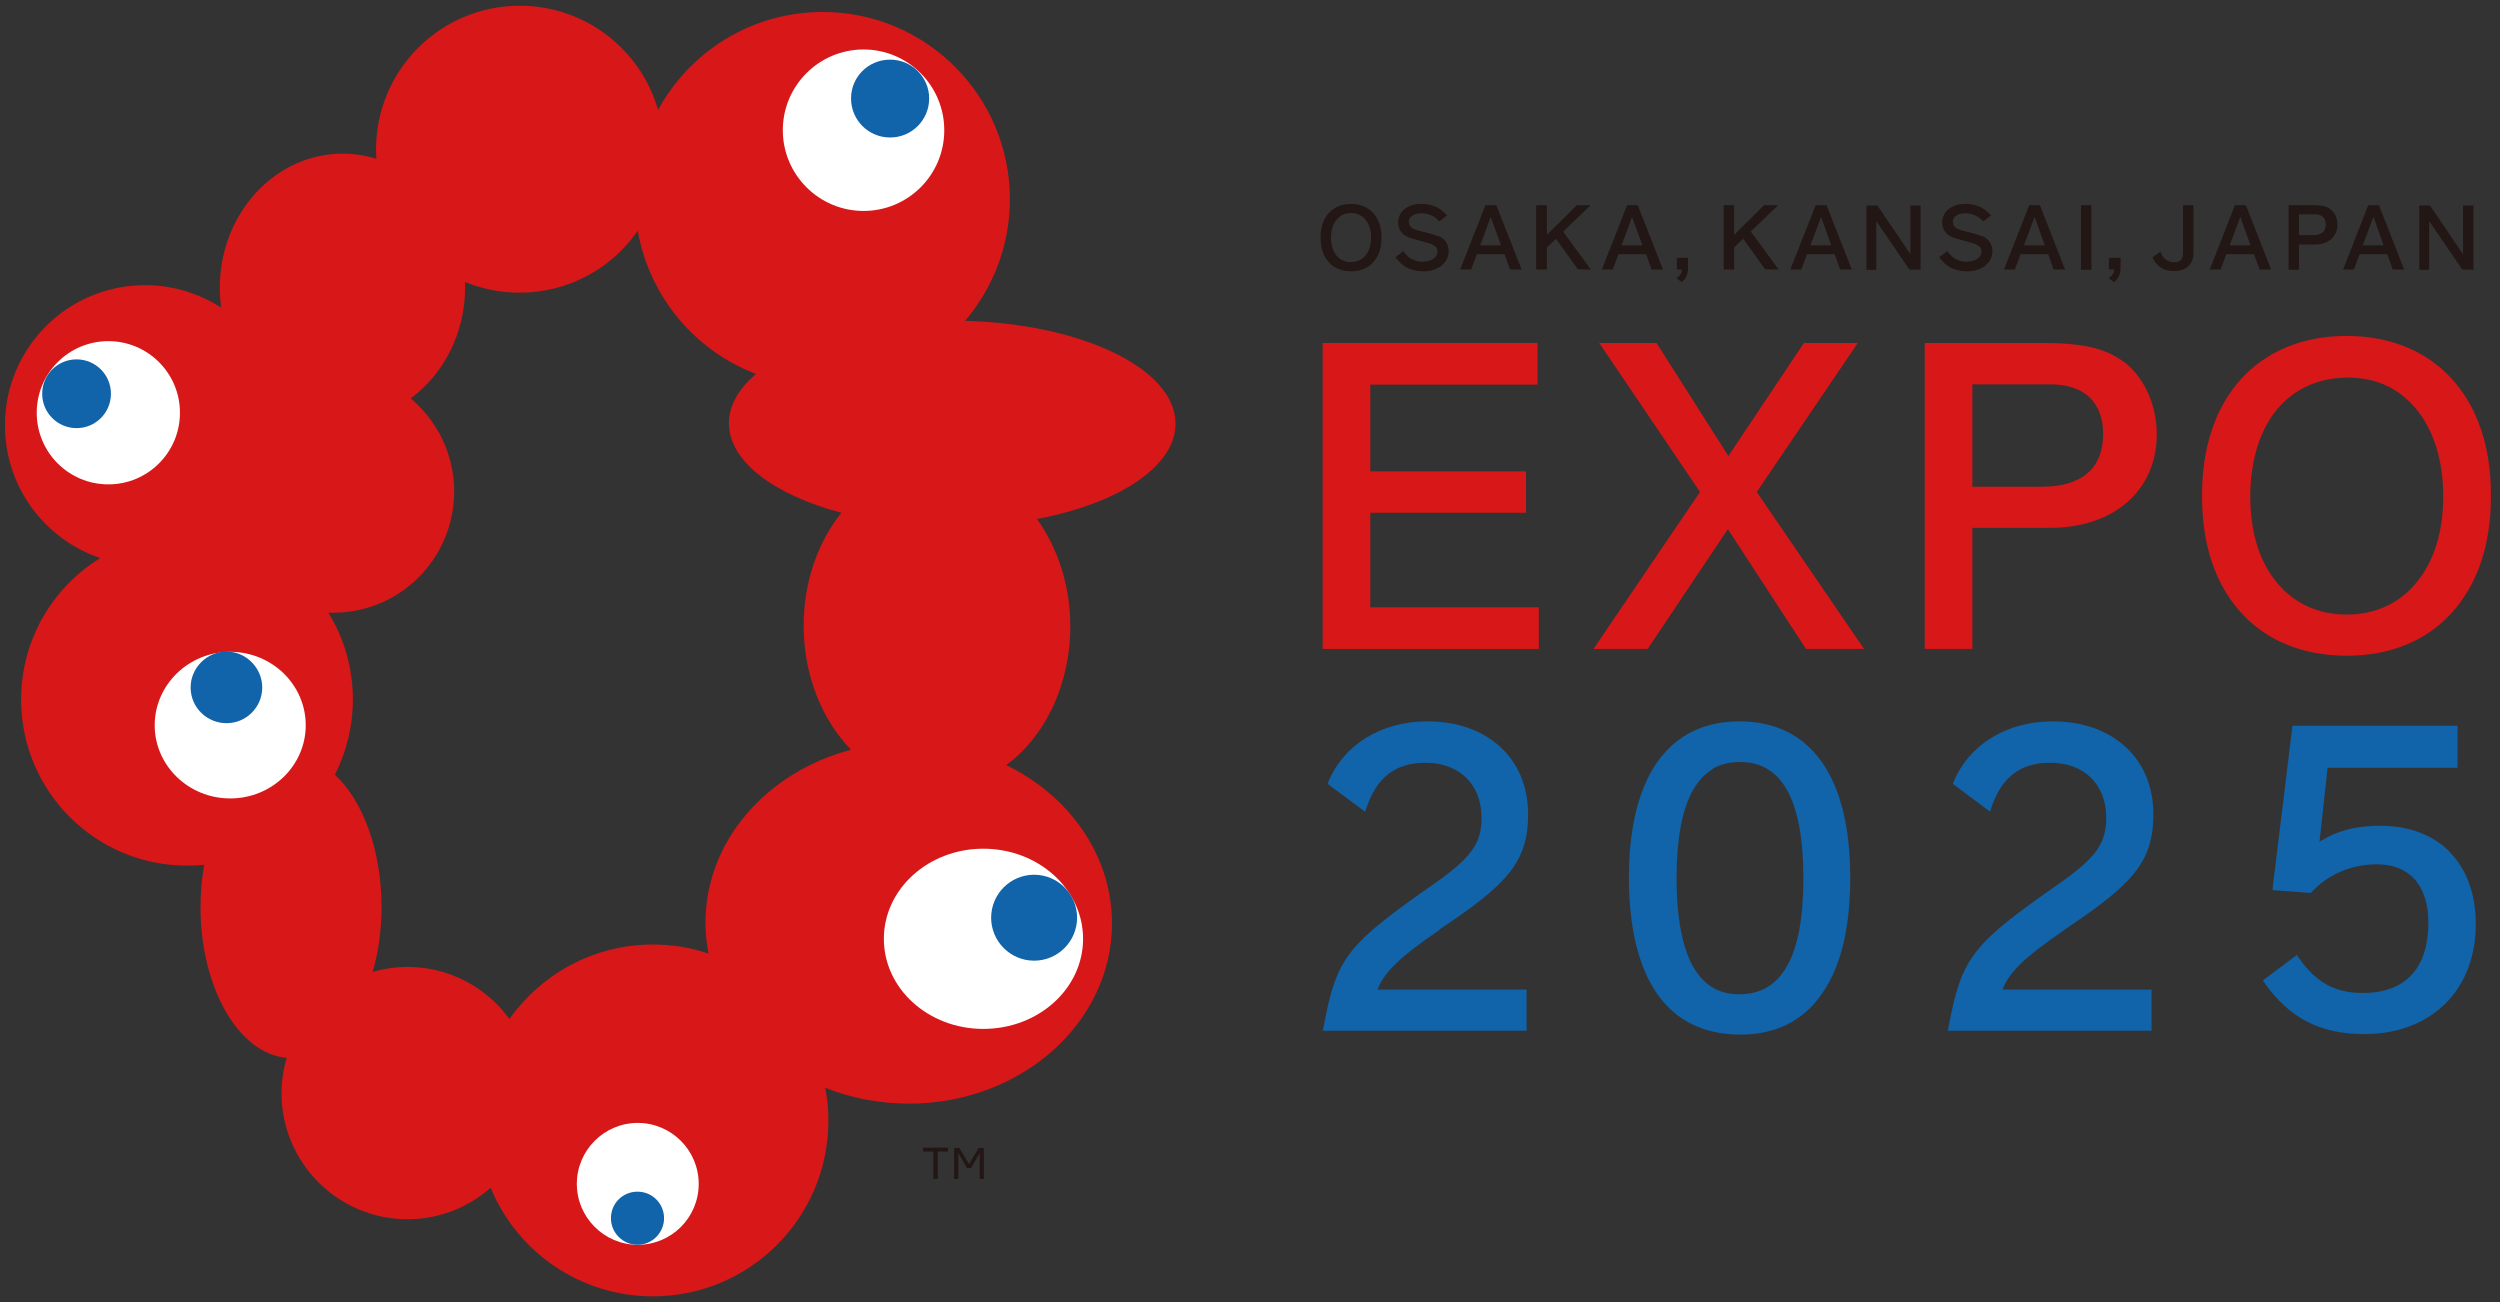
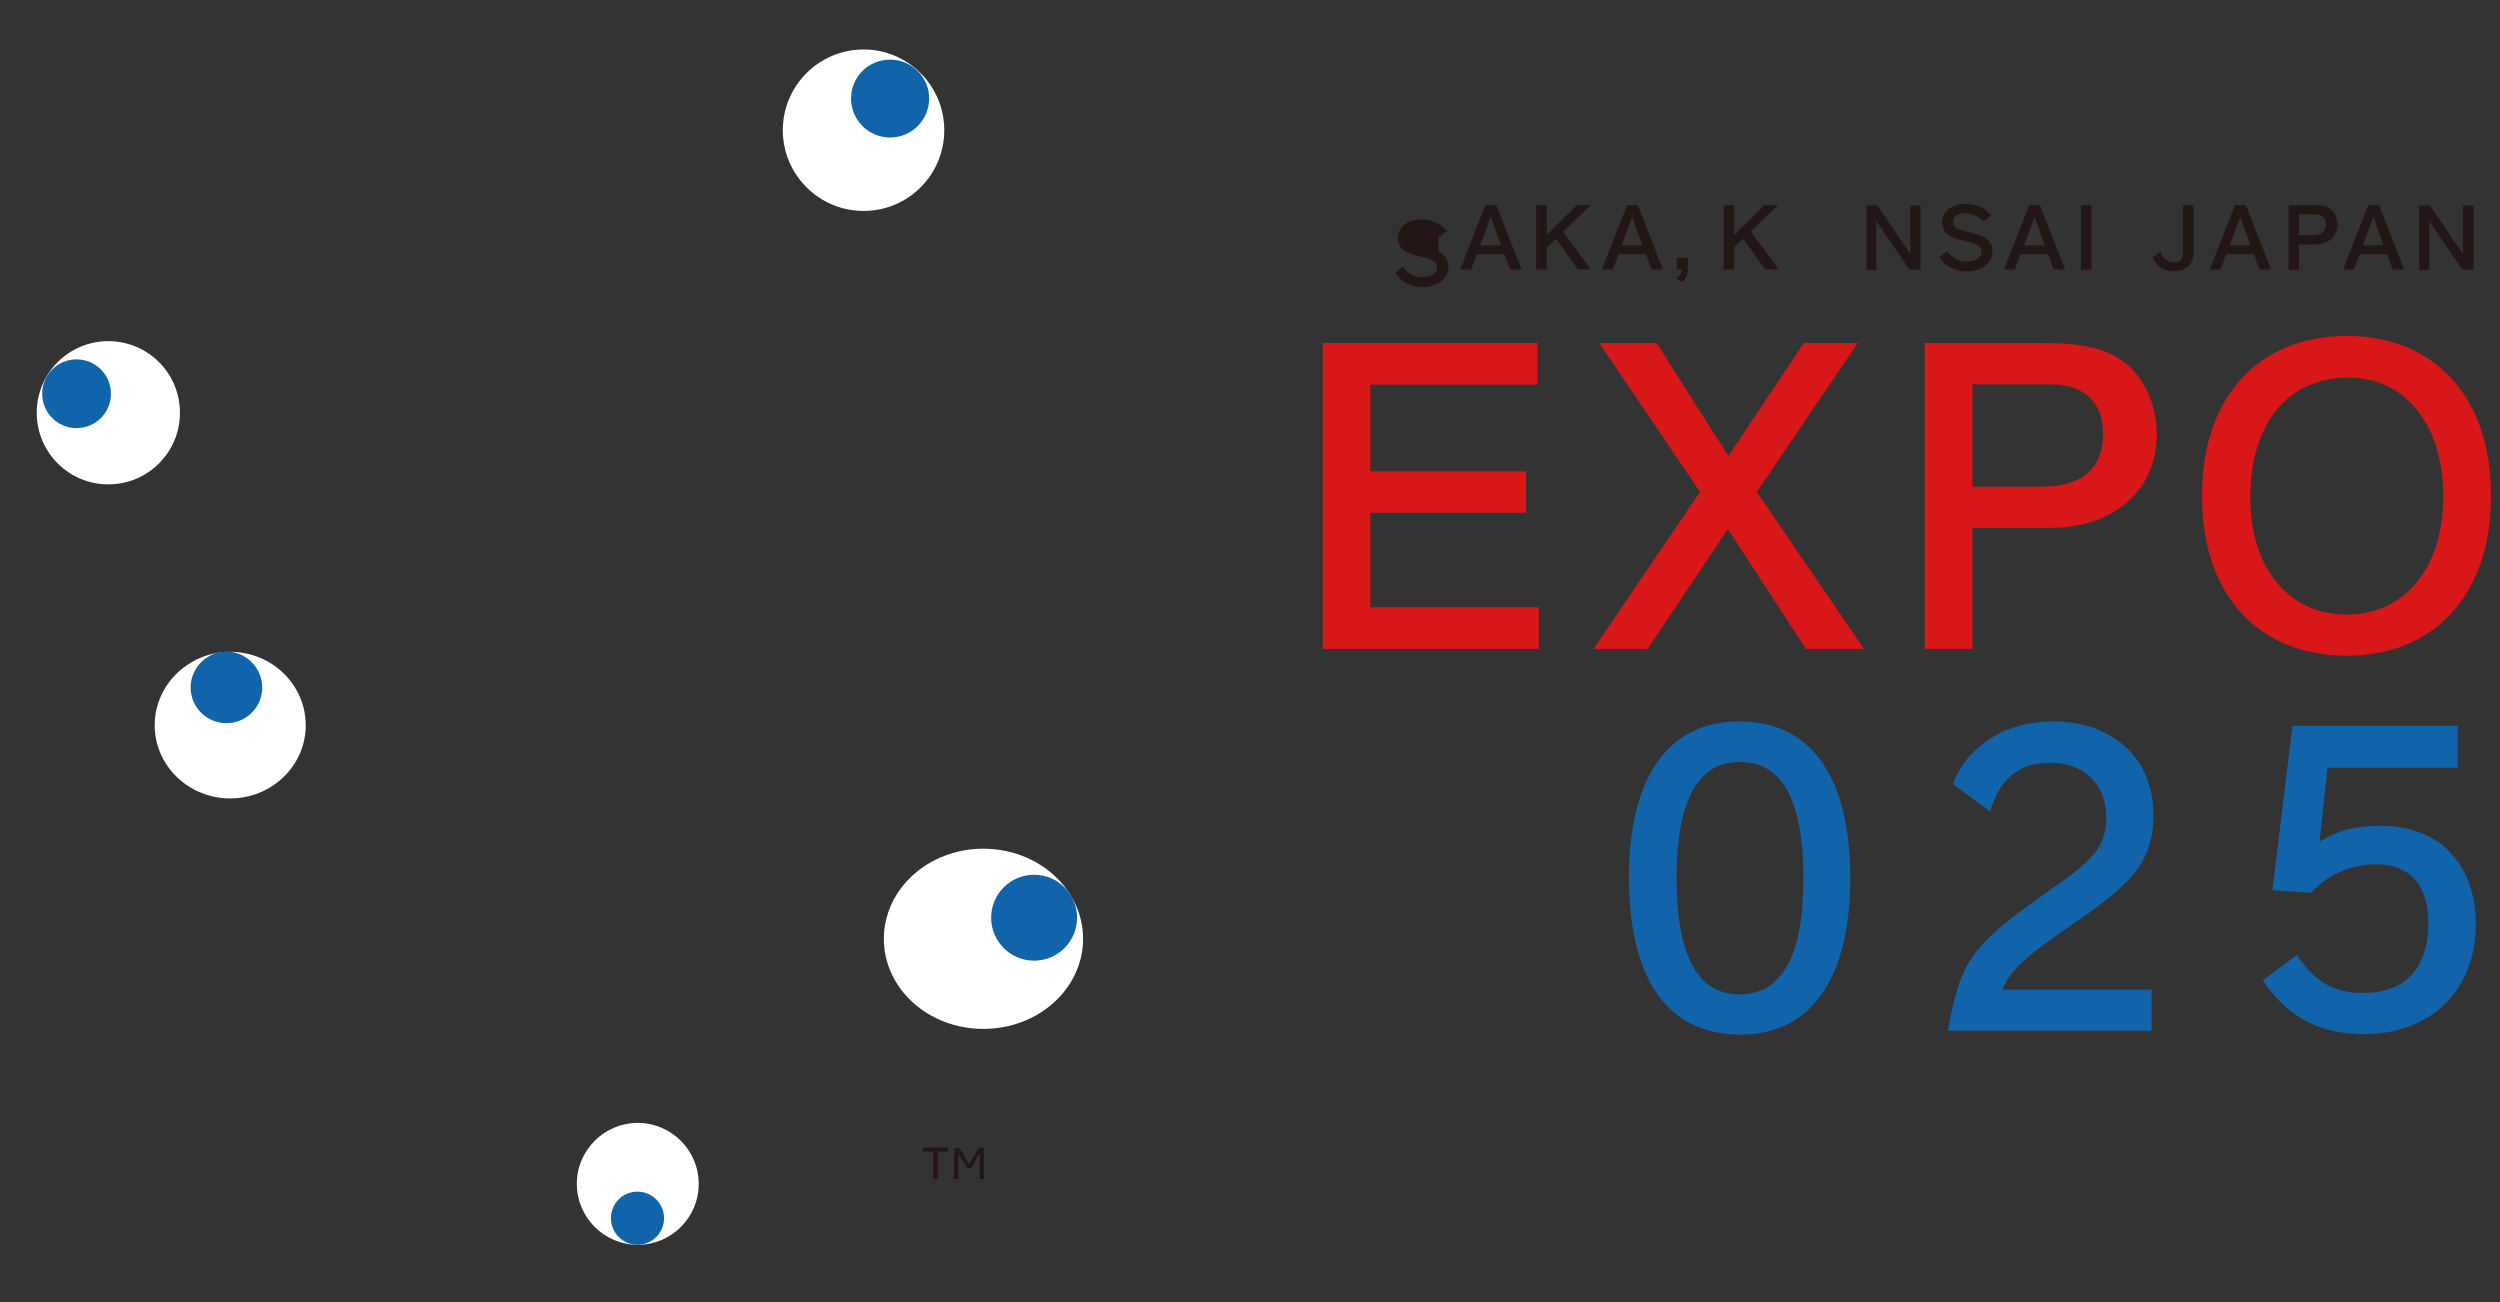
<svg xmlns="http://www.w3.org/2000/svg" viewBox="0 0 96 50">
  <rect x="0" y="0" width="96" height="50" fill="#333333" stroke="none" />
  <defs>
    <style>.cls-1 { fill: none; } .cls-2 { fill: #d71718; } .cls-3 { fill: #fff; } .cls-4 { fill: #221714; } .cls-5 { fill: #1163aa; }</style>
  </defs>
  <path class="cls-2" d="M52.62,19.69h5.98v-1.59h-5.98v-3.33h6.42v-1.6h-8.25v11.75h8.3v-1.6h-6.47v-3.63Z" />
  <path class="cls-2" d="M71.34,13.17h-2.07l-2.9,4.34-2.76-4.34h-2.2l3.87,5.72-4.09,6.03h2.08l3.08-4.6,3,4.6h2.23l-4.12-6.03,3.88-5.72Z" />
  <path class="cls-2" d="M81.54,13.89c-.69-.52-1.57-.72-3.14-.72h-4.49v11.75h1.83v-4.65h2.97c1.21,0,2.24-.34,2.98-.99.74-.65,1.13-1.55,1.13-2.61,0-.55-.12-1.1-.34-1.59-.23-.5-.55-.91-.94-1.2M80.76,16.67c0,.65-.2,1.15-.6,1.5-.4.35-.99.52-1.76.52h-2.66v-3.93h3c.65,0,1.16.17,1.5.5.34.33.52.8.52,1.41Z" />
  <path class="cls-2" d="M94.15,14.55c-.98-1.08-2.38-1.65-4.04-1.65s-3.06.57-4.05,1.65c-.98,1.08-1.5,2.61-1.5,4.42v.14c0,1.82.52,3.35,1.5,4.42.98,1.08,2.38,1.65,4.05,1.65s3.06-.57,4.04-1.65c.98-1.08,1.5-2.61,1.5-4.42v-.14c0-1.82-.52-3.35-1.5-4.42ZM90.11,23.6c-1.09,0-2.02-.43-2.68-1.23-.67-.81-1.02-1.95-1.02-3.29s.35-2.54,1.02-3.35c.66-.8,1.61-1.23,2.73-1.23s1.99.43,2.65,1.24c.66.82,1.01,1.97,1.01,3.32s-.35,2.49-1.02,3.3c-.66.81-1.59,1.24-2.69,1.24Z" />
-   <path class="cls-5" d="M55.28,35.69l.5-.34c1.19-.81,1.88-1.41,2.31-2.01.41-.59.59-1.21.59-2.06,0-1.06-.37-1.96-1.07-2.6-.7-.64-1.66-.98-2.8-.98-1.76,0-3.21.89-3.8,2.32l-.03.08,1.44,1.07.05-.14c.4-1.19,1.12-1.74,2.27-1.74,1.3,0,2.15.83,2.15,2.11,0,.5-.1.87-.35,1.23s-.67.74-1.36,1.23c-1.79,1.25-2.69,1.93-3.28,2.67-.6.76-.82,1.55-1.08,2.93l-.02.12h7.82v-1.58h-5.72c.21-.58.71-1.16,2.39-2.3" />
  <path class="cls-5" d="M66.8,27.7c-.77,0-1.45.17-2.02.5-.53.31-.97.76-1.32,1.34-.6,1.01-.91,2.44-.91,4.13,0,1.96.37,3.47,1.09,4.5.73,1.04,1.81,1.56,3.21,1.56.67,0,1.28-.14,1.8-.4.52-.27.97-.66,1.32-1.18.72-1.03,1.08-2.53,1.08-4.44,0-3.88-1.51-6.01-4.26-6.01M65.75,29.53c.3-.18.66-.27,1.06-.27.82,0,1.41.36,1.82,1.09.41.74.62,1.87.62,3.38s-.21,2.64-.63,3.37c-.41.72-1.01,1.08-1.84,1.08-.39,0-.74-.09-1.03-.27-.3-.18-.55-.46-.75-.82-.41-.75-.62-1.88-.62-3.37s.21-2.62.62-3.36c.2-.36.46-.64.76-.82" />
  <path class="cls-5" d="M79.29,35.69l.5-.34c1.19-.81,1.88-1.41,2.31-2.01.41-.59.59-1.21.59-2.06,0-1.06-.37-1.96-1.07-2.6-.7-.64-1.66-.98-2.8-.98-1.76,0-3.21.89-3.8,2.32l-.03.08,1.43,1.07.04-.14c.4-1.19,1.12-1.74,2.27-1.74,1.3,0,2.15.83,2.15,2.11,0,.5-.11.87-.35,1.23-.25.36-.67.74-1.36,1.23-1.79,1.25-2.69,1.93-3.27,2.67-.6.76-.82,1.55-1.08,2.93l-.02.12h7.82v-1.58h-5.72c.21-.58.71-1.16,2.39-2.3" />
  <path class="cls-5" d="M94.08,32.72c-.65-.66-1.57-1.01-2.68-1.01-.93,0-1.64.18-2.33.61l.31-2.84h4.99v-1.61h-6.34l-.77,6.31,1.48.11.03-.04c.65-.69,1.54-1.06,2.5-1.06.62,0,1.12.2,1.46.58.34.39.52.95.52,1.65,0,.88-.22,1.56-.65,2.02-.43.46-1.06.69-1.87.69-.55,0-1.01-.11-1.4-.33-.39-.22-.74-.56-1.07-1.04l-.06-.09-1.31.98.06.08c.48.69,1.02,1.18,1.64,1.5.62.32,1.34.48,2.19.48,1.26,0,2.33-.4,3.11-1.16.77-.76,1.18-1.82,1.18-3.06,0-1.14-.34-2.09-.99-2.76" />
-   <path class="cls-4" d="M51.88,7.83c-.71,0-1.17.5-1.17,1.28v.03c0,.78.46,1.28,1.17,1.28s1.17-.5,1.17-1.28v-.03c0-.78-.46-1.28-1.17-1.28ZM51.88,10.07c-.46,0-.77-.37-.77-.94s.3-.95.78-.95c.45,0,.76.38.76.94s-.3.94-.76.94" />
-   <path class="cls-4" d="M55.24,9.08c-.13-.06-.28-.1-.59-.18-.29-.07-.32-.09-.4-.13-.1-.05-.15-.14-.15-.25,0-.2.18-.33.48-.33.27,0,.49.1.67.29l.02.02.3-.23-.02-.02c-.27-.29-.58-.42-.97-.42-.53,0-.89.29-.89.71,0,.24.11.43.33.54.11.06.16.07.45.15.46.12.5.14.57.18.11.06.16.14.16.25,0,.23-.24.39-.57.39-.2,0-.37-.06-.51-.16-.07-.05-.14-.12-.21-.22l-.02-.03-.31.24.02.02c.1.11.18.21.26.27.2.16.5.25.79.25.57,0,.98-.33.98-.77,0-.26-.14-.48-.38-.58" />
+   <path class="cls-4" d="M55.24,9.08l.02.02.3-.23-.02-.02c-.27-.29-.58-.42-.97-.42-.53,0-.89.29-.89.71,0,.24.11.43.33.54.11.06.16.07.45.15.46.12.5.14.57.18.11.06.16.14.16.25,0,.23-.24.39-.57.39-.2,0-.37-.06-.51-.16-.07-.05-.14-.12-.21-.22l-.02-.03-.31.24.02.02c.1.11.18.21.26.27.2.16.5.25.79.25.57,0,.98-.33.98-.77,0-.26-.14-.48-.38-.58" />
  <path class="cls-4" d="M57.45,7.88h-.41l-.97,2.47h.42l.22-.59h1.06l.22.59h.44l-.97-2.47h0ZM57.64,9.42h-.8l.4-1.09.4,1.09Z" />
  <path class="cls-4" d="M60.03,8.89l1.05-1.01h-.53l-1.15,1.14v-1.14h-.41v2.47h.41v-.85l.35-.33.84,1.17h0s.5.01.5.01l-1.07-1.46Z" />
  <path class="cls-4" d="M62.89,7.88h-.41l-.97,2.47h.42l.22-.59h1.06l.21.59h.44l-.97-2.47ZM63.07,9.42h-.8l.4-1.09.4,1.09Z" />
  <path class="cls-4" d="M64.39,9.9v.45h.19c0,.13-.06.23-.17.31l-.04.02.2.15h.02c.17-.16.23-.31.23-.55v-.38h-.45.02Z" />
  <path class="cls-4" d="M67.23,8.89l1.05-1.01h-.54l-1.15,1.14v-1.14h-.4v2.47h.4v-.85l.35-.33.84,1.17h.01s.51.01.51.01l-1.07-1.46Z" />
-   <path class="cls-4" d="M70.13,7.88h-.41l-.97,2.47h.42l.22-.59h1.06l.21.59h.45l-.97-2.47h-.01ZM70.32,9.42h-.8l.41-1.09.39,1.09Z" />
  <path class="cls-4" d="M73.36,7.88v1.88l-1.27-1.87h-.01s-.41,0-.41,0v2.47h.38v-1.87l1.27,1.86h.01s.42.01.42.01v-2.47h-.39Z" />
  <path class="cls-4" d="M76.12,9.08c-.13-.06-.27-.1-.58-.18-.29-.07-.32-.09-.4-.13-.1-.05-.15-.14-.15-.25,0-.2.18-.33.47-.33.27,0,.49.1.68.29l.02.02.3-.23-.02-.02c-.27-.29-.58-.42-.97-.42-.52,0-.89.29-.89.71,0,.24.12.43.33.54.12.06.16.07.45.15.46.12.49.14.57.18.11.06.16.14.16.25,0,.23-.24.39-.57.39-.2,0-.37-.06-.51-.16-.07-.05-.13-.12-.21-.22l-.02-.03-.32.24.02.02c.1.11.17.21.26.27.2.16.5.25.79.25.57,0,.98-.33.98-.77,0-.26-.14-.48-.38-.58" />
  <path class="cls-4" d="M78.34,7.9v-.02h-.42l-.95,2.43-.02.04h.42l.22-.59h1.06l.21.59h.44l-.96-2.45ZM78.52,9.42h-.8l.41-1.09.39,1.09Z" />
  <path class="cls-4" d="M80.31,7.88h-.4v2.48h.4v-2.48Z" />
-   <path class="cls-4" d="M80.98,9.9v.45h.2c0,.13-.06.23-.17.31l-.04.02.2.15h.02c.17-.16.24-.31.24-.55v-.38h-.45Z" />
  <path class="cls-4" d="M83.83,7.88v1.8c0,.27-.1.39-.34.39-.17,0-.32-.07-.42-.19-.04-.05-.08-.12-.1-.18v-.04l-.31.22v.02c.04.06.08.14.12.19.17.22.41.32.71.32.45,0,.74-.26.74-.69v-1.84h-.4Z" />
  <path class="cls-4" d="M86.24,7.9v-.02h-.42l-.95,2.43-.02.04h.42l.22-.59h1.06l.22.59h.44l-.96-2.45h-.01ZM86.42,9.42h-.8l.41-1.09.39,1.09Z" />
  <path class="cls-4" d="M89.49,8.03c-.14-.11-.33-.15-.66-.15h-.95v2.48h.4v-.97h.61c.52,0,.87-.31.87-.76,0-.24-.1-.47-.27-.59M89.31,8.62c0,.34-.26.41-.48.41h-.55v-.8h.62c.27,0,.41.14.41.39Z" />
  <path class="cls-4" d="M91.36,7.9v-.02h-.42l-.95,2.43-.02.04h.42l.22-.59h1.06l.21.59h.44l-.96-2.45ZM91.53,9.42h-.8l.41-1.09.39,1.09Z" />
  <path class="cls-4" d="M94.58,7.88v1.88l-1.27-1.87h0s-.41,0-.41,0v2.47h.38v-1.87l1.27,1.86h.01s.42.01.42.01v-2.47h-.39Z" />
-   <path class="cls-2" d="M45.14,16.27c0-2.11-3.58-3.83-8.08-3.95,1.07-1.26,1.72-2.89,1.72-4.67,0-3.97-3.22-7.19-7.19-7.19-2.73,0-5.1,1.52-6.32,3.76C24.61,1.91,22.48.22,19.96.22c-3.05,0-5.52,2.47-5.52,5.52,0,.12,0,.24.02.36-.41-.13-.85-.2-1.3-.2-2.61,0-4.72,2.31-4.72,5.15,0,.26.02.51.05.76-.84-.54-1.84-.86-2.92-.86C2.6,10.95.19,13.36.19,16.33c0,2.37,1.53,4.38,3.66,5.1-1.82,1.12-3.04,3.13-3.04,5.43,0,3.52,2.85,6.38,6.37,6.38.22,0,.45-.01.66-.03-.09.51-.14,1.06-.14,1.62,0,3.11,1.47,5.64,3.31,5.79-.13.43-.2.89-.2,1.36,0,2.67,2.17,4.84,4.84,4.84,1.22,0,2.34-.46,3.19-1.21,1.01,2.45,3.42,4.17,6.23,4.17,3.72,0,6.74-3.02,6.74-6.74,0-.43-.04-.86-.12-1.27.98.39,2.06.61,3.21.61,4.31,0,7.8-3.1,7.8-6.92,0-2.62-1.64-4.9-4.06-6.08,1.48-1.09,2.46-3.07,2.46-5.33,0-1.58-.49-3.02-1.28-4.12,3.12-.59,5.32-2.01,5.32-3.66ZM19.57,39.14c-.88-1.22-2.31-2.01-3.92-2.01-.47,0-.91.07-1.34.19.22-.75.34-1.6.34-2.5,0-2.18-.72-4.08-1.79-5.07.44-.87.69-1.85.69-2.89,0-1.22-.34-2.36-.94-3.33h.18c2.57,0,4.65-2.08,4.65-4.66,0-1.43-.65-2.71-1.67-3.57,1.26-.93,2.09-2.49,2.09-4.27v-.2c.65.26,1.35.41,2.09.41,1.88,0,3.55-.94,4.54-2.38.44,2.53,2.2,4.61,4.54,5.5-.66.56-1.04,1.21-1.04,1.89,0,1.47,1.74,2.76,4.32,3.44-.9,1.12-1.45,2.65-1.45,4.34,0,1.91.71,3.62,1.82,4.76-3.23.85-5.59,3.5-5.59,6.64,0,.41.04.8.12,1.19-.67-.23-1.39-.35-2.14-.35-2.27,0-4.28,1.13-5.5,2.85" />
  <path class="cls-3" d="M41.59,36.05c0,1.91-1.71,3.46-3.83,3.46s-3.82-1.55-3.82-3.46,1.71-3.46,3.82-3.46,3.83,1.55,3.83,3.46Z" />
  <path class="cls-5" d="M41.36,35.24c0,.91-.74,1.65-1.65,1.65s-1.65-.74-1.65-1.65.74-1.65,1.65-1.65,1.65.74,1.65,1.65Z" />
  <path class="cls-3" d="M36.26,5c0,1.72-1.39,3.1-3.1,3.1s-3.1-1.39-3.1-3.1,1.39-3.1,3.1-3.1,3.1,1.39,3.1,3.1Z" />
  <path class="cls-5" d="M35.68,3.78c0,.83-.67,1.5-1.5,1.5s-1.5-.67-1.5-1.5.67-1.49,1.5-1.49,1.5.67,1.5,1.49Z" />
  <path class="cls-3" d="M6.91,15.85c0,1.52-1.23,2.75-2.75,2.75s-2.75-1.23-2.75-2.75,1.23-2.75,2.75-2.75,2.75,1.23,2.75,2.75Z" />
  <path class="cls-5" d="M4.26,15.12c0,.73-.59,1.32-1.32,1.32s-1.32-.59-1.32-1.32.59-1.32,1.32-1.32,1.32.59,1.32,1.32Z" />
  <path class="cls-3" d="M11.74,27.85c0,1.55-1.3,2.81-2.9,2.81s-2.9-1.26-2.9-2.81,1.3-2.82,2.9-2.82,2.9,1.26,2.9,2.82Z" />
  <path class="cls-5" d="M7.32,26.4c0,.76.62,1.37,1.38,1.37s1.37-.62,1.37-1.37-.62-1.38-1.37-1.38-1.38.62-1.38,1.38Z" />
  <path class="cls-3" d="M26.83,45.46c0,1.3-1.05,2.34-2.34,2.34s-2.34-1.05-2.34-2.34,1.05-2.34,2.34-2.34,2.34,1.05,2.34,2.34Z" />
  <path class="cls-5" d="M23.46,46.78c0-.57.45-1.02,1.02-1.02s1.02.46,1.02,1.02-.46,1.02-1.02,1.02-1.02-.46-1.02-1.02Z" />
  <path class="cls-4" d="M36.4,44.22h-.39v1.05h-.17v-1.05h-.4v-.15h.96v.15Z" />
  <path class="cls-4" d="M37.78,44.08v1.19h-.16v-.99l-.33.57h-.16l-.33-.57v.99h-.16v-1.19h.2l.37.62.37-.62h.2Z" />
  <rect class="cls-1" width="96" height="50" />
</svg>